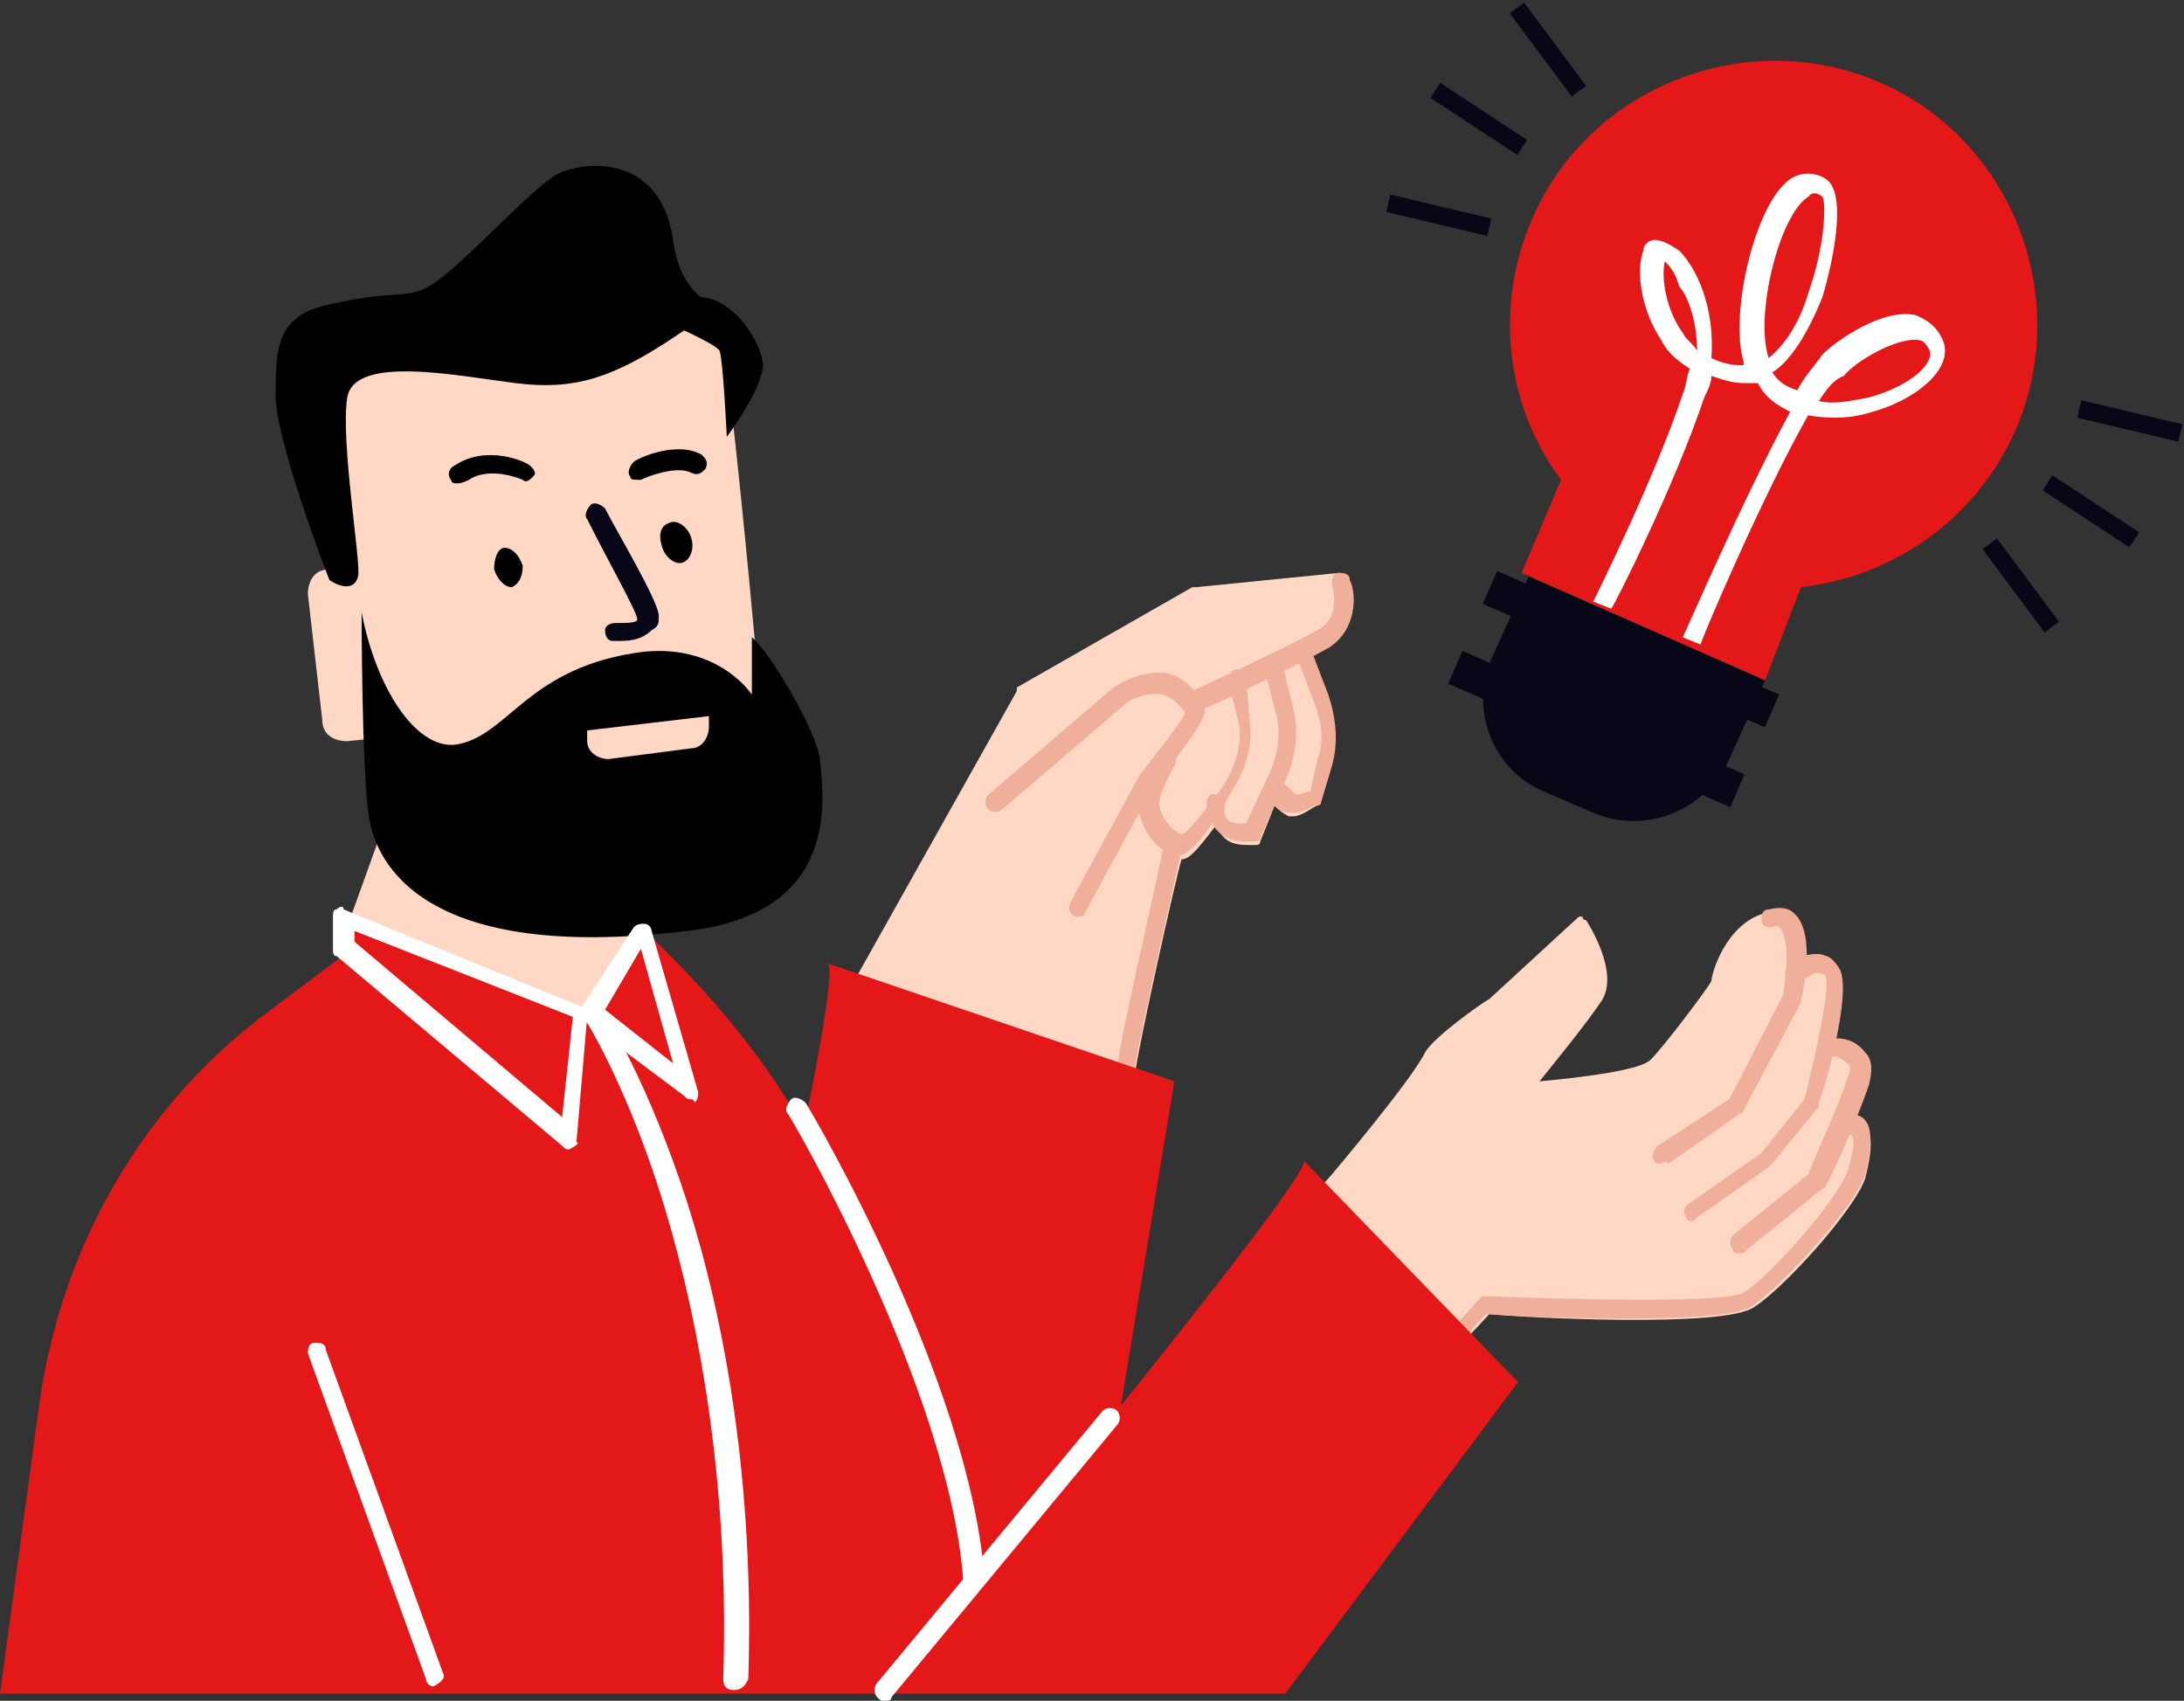
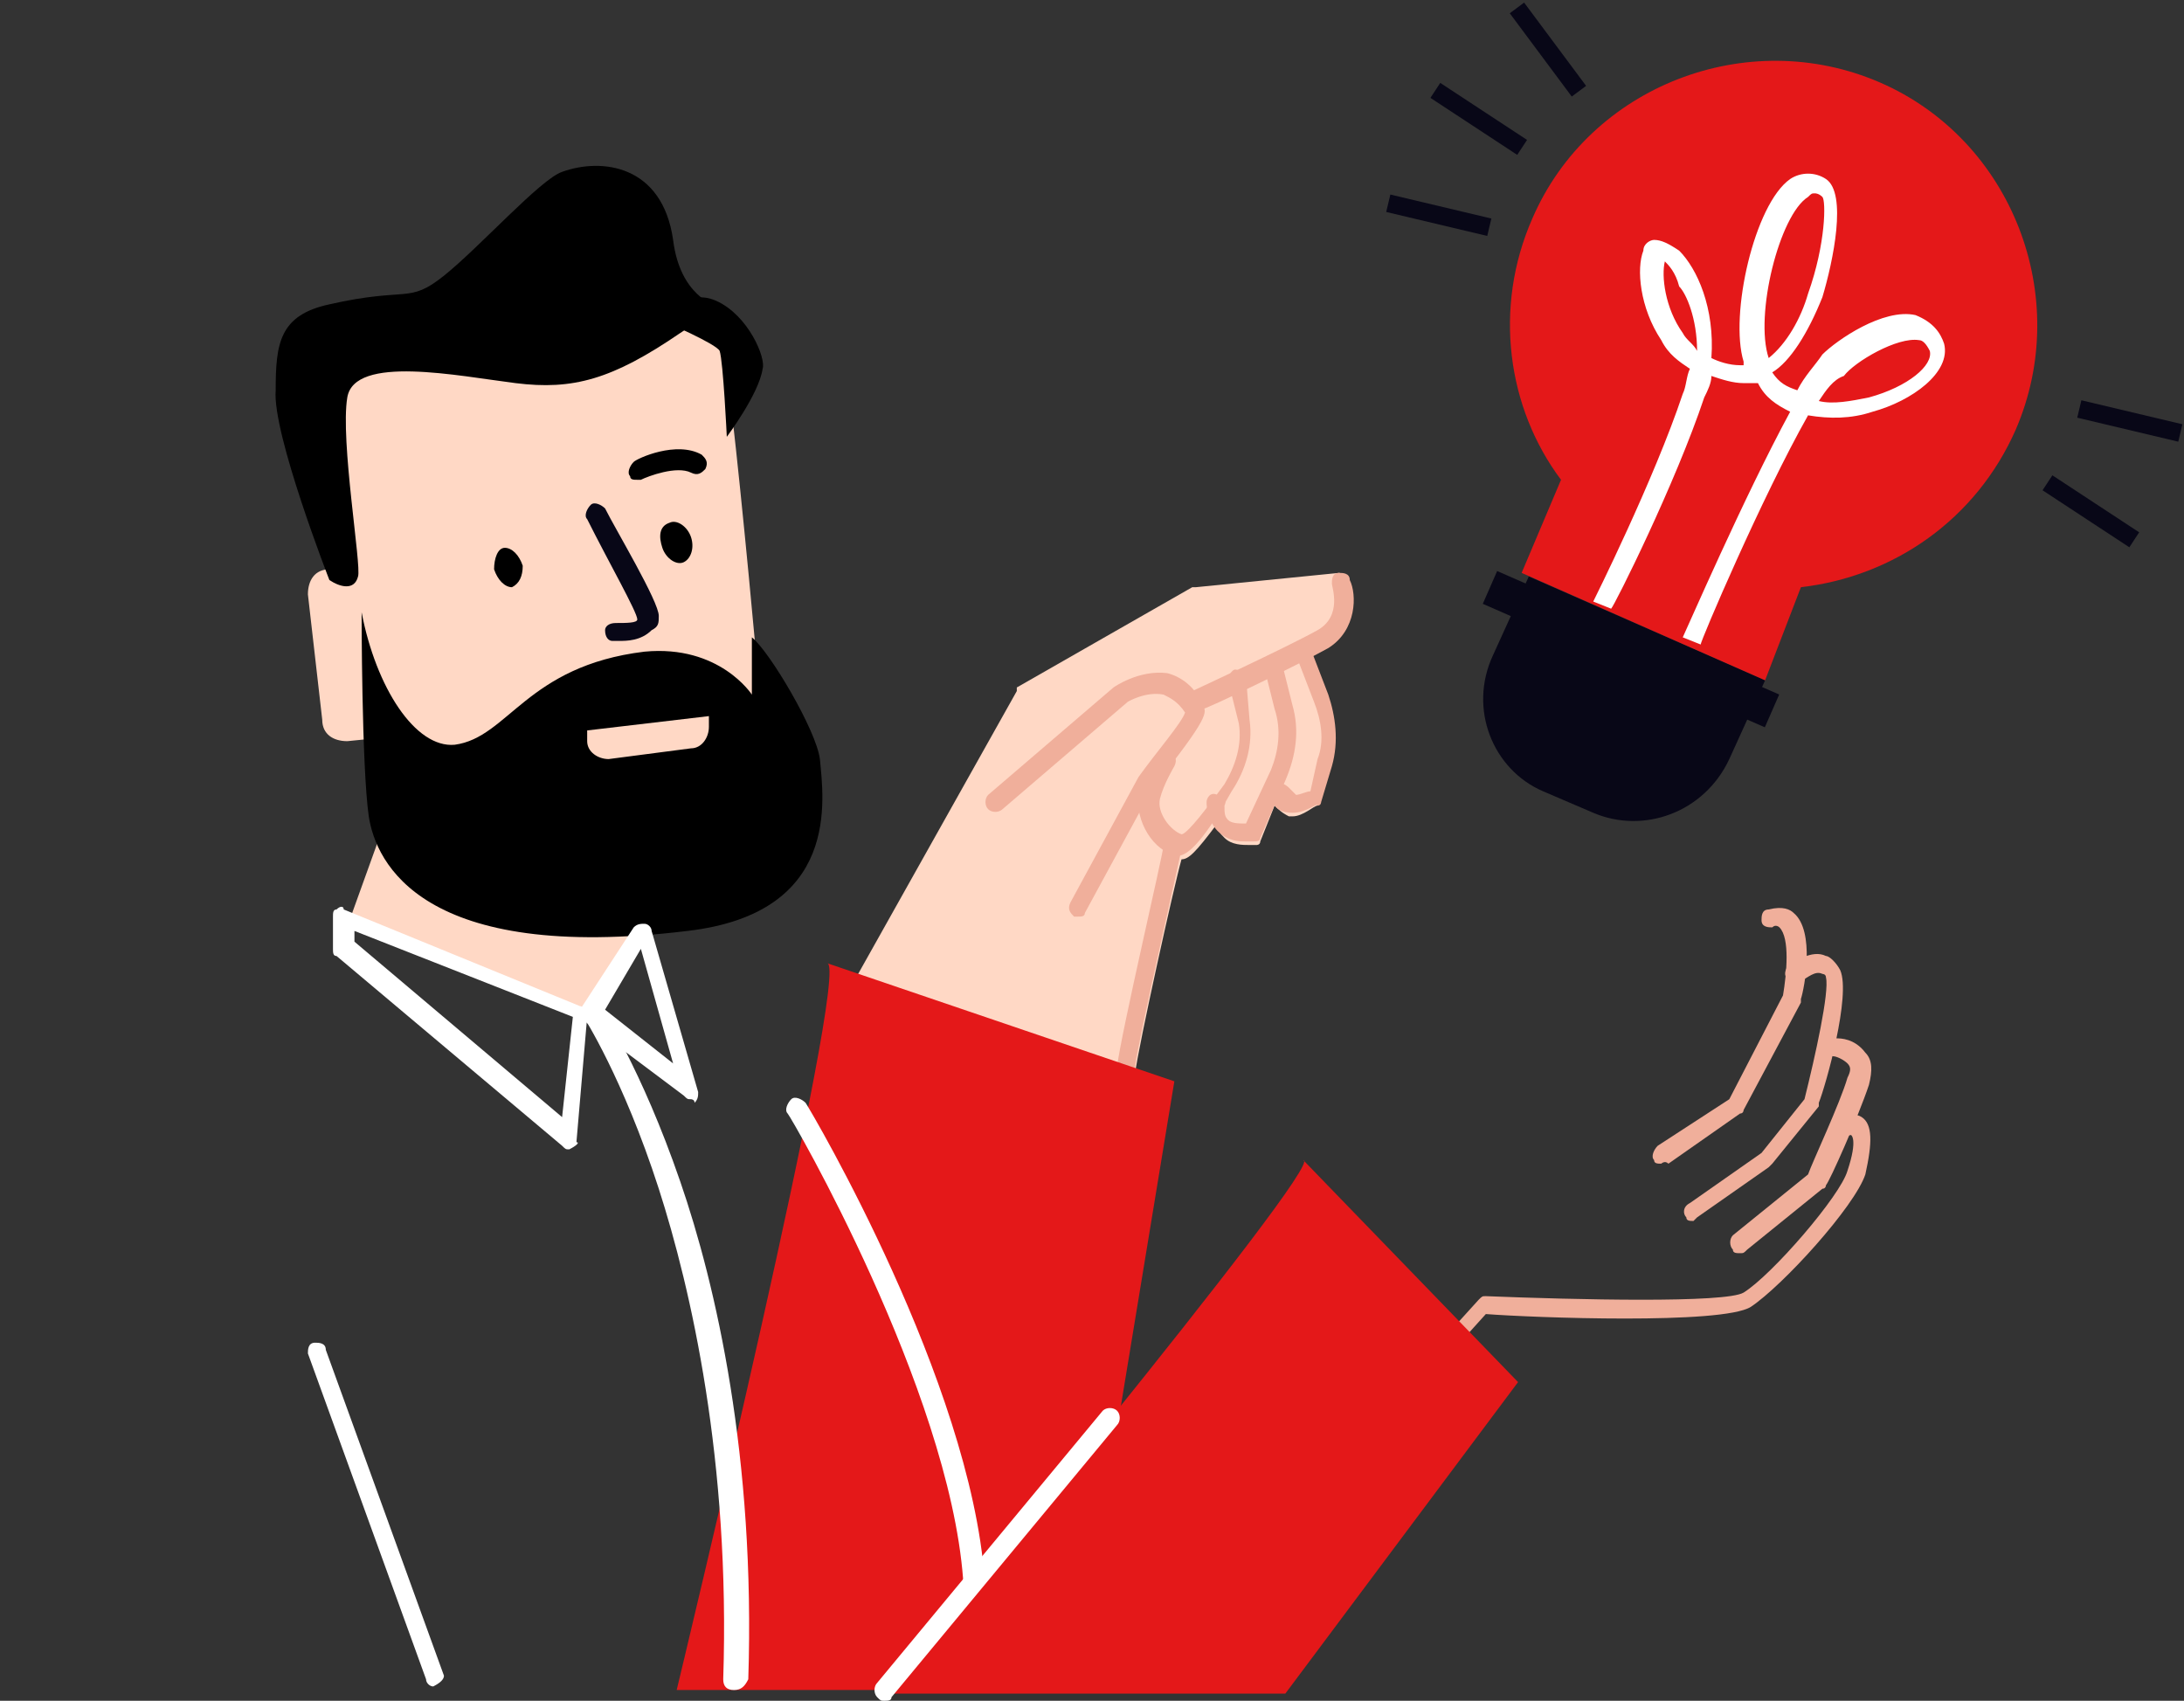
<svg xmlns="http://www.w3.org/2000/svg" version="1.1" id="Ebene_1" x="0px" y="0px" width="61px" height="47.5px" viewBox="0 0 61 47.5" style="enable-background:new 0 0 61 47.5;" xml:space="preserve">
  <rect x="0" y="0" width="61" height="47.5" fill="#333333" stroke="none" />
  <style type="text/css">
	.st0{fill:#FFD8C5;}
	.st1{fill:#E41819;}
	.st2{fill:#080717;}
	.st3{fill:#FFFFFF;}
	.st4{fill:#F0AF9B;}
</style>
  <g id="Guides_For_Artboard">
</g>
  <g id="Layer_2">
</g>
  <g id="_x3C_Layer_x3E_">
    <g>
-       <path class="st0" d="M52.1,31.5c-0.2-0.1-0.3-0.1-0.5,0c0.2-0.4,0.3-0.9,0.4-1.2c0.1-0.3,0.1-0.6,0-0.8c-0.2-0.3-0.7-0.4-0.9-0.4    c0.2-0.8,0.3-1.7,0.2-2c-0.1-0.2-0.2-0.3-0.4-0.4c-0.3-0.1-0.6,0-0.7,0.1c0-0.5-0.1-1-0.3-1.2c-0.1-0.1-0.3-0.2-0.6-0.1    c-1.1,0.3-1.5,1.7-1.5,1.9c-0.1,0.2-1.3,1.8-1.7,2.2c-0.3,0.3-2,0.5-3.1,0.6c0.4-0.5,1.3-1.6,1.7-2.2c0.6-0.8-0.4-2.3-0.4-2.3    s-0.1,0-0.1-0.1h-0.1l-2.5,2.3C41.4,28,40,29,39.8,29.4c-0.4,0.8-2.6,3.4-2.6,3.4l-1.5,1.7v0.1l2.8,5.1l0.1,0.1l0,0h0.1l2.9-3.1    c0.9,0.1,6.6,0.4,7.4-0.2c0.8-0.5,2.8-2.7,3.1-3.6C52.3,32.1,52.3,31.6,52.1,31.5z" />
      <path class="st0" d="M37.5,16.1c0-0.1-0.1-0.1-0.1-0.1l-4,0.4c0,0,0,0-0.1,0l-4.9,2.8c0,0,0,0,0,0.1l-4.6,8.2v0.1    c0,0,0,0.1,0.1,0.1l7.6,2.4l0,0c0,0,0,0,0.1,0l0.1-0.1c0.1-0.8,1.1-5.3,1.3-6c0.2,0,0.4-0.2,1-1c0,0.2,0.1,0.3,0.2,0.4    c0.2,0.2,0.5,0.2,0.7,0.2c0.1,0,0.2,0,0.2,0s0.1,0,0.1-0.1l0.4-1c0.1,0.1,0.2,0.2,0.4,0.3h0.1c0.3,0,0.6-0.3,0.7-0.3    c0,0,0,0,0-0.1l0.3-1c0.2-0.6,0.1-1.3-0.1-1.9l-0.5-1.3l0,0c0.2-0.1,0.4-0.2,0.5-0.3C38,17.2,37.5,16.1,37.5,16.1z" />
-       <path class="st1" d="M18,26c0,0,3.6,3.2,5,6.7s1.7,14.6,1.7,14.6H0l1.1-8.1c0.6-4.3,2.8-8.2,6.2-10.8l2.4-1.8v-0.9l6.9,2.8L18,26z    " />
      <g>
        <path class="st2" d="M43.1,22.1l1.4,0.6c1.4,0.6,3.1,0,3.8-1.5l1-2.2l-6.6-2.9l-1,2.2C41,19.8,41.7,21.5,43.1,22.1z" />
        <path class="st1" d="M42.8,6.1c1.6-3.7,6-5.4,9.7-3.8s5.4,6,3.8,9.7c-1.1,2.5-3.4,4.1-6,4.4l-1,2.6l-6.8-3l1.1-2.6     C42.1,11.4,41.7,8.6,42.8,6.1z" />
        <g>
-           <rect x="44.1" y="16.1" transform="matrix(0.401 -0.916 0.916 0.401 8.016 53.034)" class="st2" width="1" height="8.6" />
-         </g>
+           </g>
        <g>
          <rect x="45.1" y="13.8" transform="matrix(0.401 -0.916 0.916 0.401 10.689 52.642)" class="st2" width="1" height="8.6" />
        </g>
        <g>
          <path class="st3" d="M47.5,18L47,17.8c0.1-0.2,1.7-3.9,3-6.3c-0.4-0.2-0.7-0.4-0.9-0.8c-0.1,0-0.3,0-0.4,0      c-0.3,0-0.6-0.1-0.9-0.2c0,0.2-0.1,0.4-0.2,0.6c-0.8,2.4-2.5,5.8-2.6,5.9l-0.5-0.2c0,0,1.7-3.4,2.5-5.8c0.1-0.2,0.1-0.5,0.2-0.7      c-0.3-0.2-0.6-0.4-0.8-0.8c-0.6-0.9-0.7-2-0.5-2.5c0-0.2,0.2-0.3,0.3-0.3c0.2,0,0.4,0.1,0.7,0.3c0.5,0.5,1,1.6,0.9,3      c0.2,0.1,0.5,0.2,0.8,0.2h0.1v-0.1C48.3,8.8,49,5.7,50,5c0.3-0.2,0.7-0.2,1,0c0.6,0.4,0.2,2.3-0.1,3.3c-0.4,1-0.9,1.8-1.4,2.1      c0.2,0.3,0.4,0.4,0.7,0.5c0.2-0.4,0.5-0.7,0.7-1c0.4-0.4,1.7-1.3,2.6-1.1C54,9,54.2,9.3,54.3,9.6c0.2,0.8-0.9,1.6-2,1.9      c-0.6,0.2-1.2,0.2-1.8,0.1C49.2,13.9,47.5,17.9,47.5,18z M50.8,11.2c0.4,0.1,0.9,0,1.4-0.1c1.1-0.3,1.8-0.9,1.7-1.3      c-0.1-0.2-0.2-0.3-0.3-0.3c-0.6-0.1-1.8,0.6-2.1,1C51.2,10.6,51,10.9,50.8,11.2z M50.7,5.4c-0.1,0-0.1,0-0.2,0.1      C49.7,6,49,8.8,49.4,10l0,0c0.5-0.4,0.9-1.1,1.1-1.8C51,6.8,51,5.6,50.9,5.5C50.8,5.4,50.7,5.4,50.7,5.4z M46.5,7.3      c-0.1,0.4,0,1.3,0.5,2c0.1,0.2,0.3,0.3,0.4,0.5c0-0.9-0.3-1.6-0.5-1.8C46.8,7.6,46.6,7.4,46.5,7.3z" />
        </g>
      </g>
      <g>
        <path class="st0" d="M17.9,25.8v0.6l-1.4,2l-6.7-2.8l0.9-2.5L9.1,11.9c0,0-0.6-1.9,1.9-2.1c2.5-0.3,8.8-1.2,9.1-0.6     c0.3,0.7,1.4,13.1,1.4,13.6S19.1,25.5,17.9,25.8z" />
        <path class="st0" d="M10.7,20.6l-1,0.1c-0.4,0-0.7-0.2-0.7-0.6l-0.4-3.5c0-0.4,0.2-0.7,0.6-0.7l0.7-0.1L10.7,20.6z" />
        <path d="M20.3,12.2c0,0,0.9-1.2,1-1.9c0.1-0.3-0.4-1.5-1.3-1.9C19.1,8,18.6,9,18.6,9s1.4,0.6,1.5,0.8     C20.2,10.1,20.3,12.2,20.3,12.2z" />
        <path d="M9.2,16.2c0,0-1.6-4.1-1.5-5.3c0-1.3,0.1-2.1,1.5-2.4c2.2-0.5,2.2,0,3.2-0.8s2.7-2.7,3.3-2.9c1.1-0.4,2.8-0.2,3.1,1.9     C19,8.3,20,8.5,20,8.6c0,0.1-0.4,0.3-1,0.7c-1.9,1.3-3,1.6-4.6,1.4c-1.6-0.2-4.5-0.8-4.7,0.4s0.4,4.7,0.3,5     C9.9,16.5,9.5,16.4,9.2,16.2z" />
        <path d="M10.1,17.1c0,0,0,4.3,0.2,5.7c0.2,1.3,1.5,4.1,8.9,3.2c4.3-0.5,3.8-3.7,3.7-4.8c-0.1-0.8-1.4-3-1.9-3.4v1.6     c0,0-0.9-1.4-3-1.2c-3.3,0.4-3.8,2.4-5.3,2.6C11.6,20.9,10.5,19.2,10.1,17.1z" />
        <path class="st0" d="M17,21.2l2.3-0.3c0.3,0,0.5-0.3,0.5-0.6V20l-3.4,0.4v0.3C16.4,21,16.7,21.2,17,21.2z" />
        <g>
          <g>
            <path d="M17.8,13.4c-0.1,0-0.2,0-0.2-0.1c-0.1-0.1,0-0.3,0.1-0.4c0.1-0.1,1.2-0.6,1.9-0.2c0.1,0.1,0.2,0.2,0.1,0.4       c-0.1,0.1-0.2,0.2-0.4,0.1c-0.4-0.2-1.2,0.1-1.4,0.2H17.8z" />
          </g>
          <g>
-             <path d="M12.8,13.5c-0.1,0-0.2,0-0.2-0.1c-0.1-0.1-0.1-0.3,0.1-0.4c0.9-0.6,2-0.1,2.1,0s0.2,0.2,0.1,0.3       c-0.1,0.1-0.2,0.2-0.3,0.1c0,0-0.9-0.4-1.5,0C12.9,13.5,12.8,13.5,12.8,13.5z" />
-           </g>
+             </g>
          <path d="M18.5,15.3c0.1,0.3,0.4,0.5,0.6,0.4s0.3-0.4,0.2-0.7c-0.1-0.3-0.4-0.5-0.6-0.4C18.4,14.7,18.4,15,18.5,15.3z" />
          <path d="M13.8,15.9c0.1,0.3,0.3,0.5,0.5,0.5c0.2-0.1,0.3-0.3,0.3-0.6c-0.1-0.3-0.3-0.5-0.5-0.5C13.9,15.3,13.8,15.6,13.8,15.9z" />
          <g>
            <path class="st2" d="M17.3,17.9c-0.1,0-0.2,0-0.2,0c-0.1,0-0.2-0.1-0.2-0.3c0-0.1,0.1-0.2,0.3-0.2c0.3,0,0.6,0,0.6-0.1       c0-0.2-0.8-1.6-1.4-2.8c-0.1-0.1,0-0.3,0.1-0.4c0.1-0.1,0.3,0,0.4,0.1c0.3,0.6,1.5,2.6,1.5,3c0,0.2,0,0.3-0.2,0.4       C17.9,17.9,17.5,17.9,17.3,17.9z" />
          </g>
        </g>
      </g>
      <g>
        <g>
          <path class="st4" d="M33.4,19.7c-0.1,0-0.2-0.1-0.2-0.1c-0.1-0.1,0-0.3,0.1-0.3c0,0,2.6-1.2,3.5-1.7c0.7-0.4,0.4-1.2,0.4-1.3      c0-0.1,0-0.3,0.2-0.3c0.1,0,0.3,0,0.3,0.2c0.2,0.4,0.2,1.4-0.6,1.9c-0.9,0.5-3.4,1.7-3.5,1.7C33.5,19.7,33.4,19.7,33.4,19.7z" />
        </g>
        <g>
          <path class="st4" d="M30.1,25.6H30c-0.1-0.1-0.2-0.2-0.1-0.4l1.9-3.5l0,0c0.5-0.7,1.2-1.5,1.3-1.8c-0.2-0.3-0.4-0.4-0.6-0.5      c-0.5-0.1-1,0.2-1,0.2l-3.5,3c-0.1,0.1-0.3,0.1-0.4,0s-0.1-0.3,0-0.4l3.5-3c0,0,0.7-0.5,1.5-0.4c0.4,0.1,0.8,0.4,1,0.9      c0.1,0.2,0.2,0.3-1.4,2.3l-1.9,3.5C30.3,25.6,30.2,25.6,30.1,25.6z M33.2,20L33.2,20L33.2,20z" />
        </g>
        <g>
          <path class="st4" d="M32.9,23.9C32.8,23.9,32.8,23.9,32.9,23.9c-0.7-0.1-1.2-1-1.1-1.7c0.1-0.5,0.5-1.1,0.5-1.1      c0.1-0.1,0.2-0.2,0.4-0.1c0.1,0.1,0.2,0.2,0.1,0.4c0,0-0.3,0.5-0.4,0.9c-0.1,0.4,0.3,0.9,0.6,1c0.1,0,0.4-0.3,1.2-1.4      c0.3-0.5,0.5-1.1,0.4-1.7L34.3,19c0-0.1,0.1-0.3,0.2-0.3c0.1,0,0.3,0.1,0.3,0.2l0.1,1.2c0.1,0.7-0.1,1.4-0.5,2      C33.5,23.7,33.1,23.9,32.9,23.9z M32.9,23.4L32.9,23.4L32.9,23.4z" />
        </g>
        <g>
          <path class="st4" d="M34.8,23.5c-0.2,0-0.5,0-0.8-0.3c-0.1-0.1-0.3-0.4-0.3-0.8c0-0.1,0.1-0.3,0.3-0.2c0.1,0,0.3,0.1,0.2,0.3      c0,0.2,0,0.3,0.1,0.4s0.3,0.1,0.5,0.1l0.7-1.5c0.2-0.5,0.3-1.1,0.1-1.7l-0.3-1.2c0-0.1,0-0.3,0.2-0.3c0.1,0,0.3,0,0.3,0.2      l0.3,1.2c0.2,0.7,0.1,1.4-0.2,2.1l-0.7,1.6c0,0.1-0.1,0.1-0.2,0.1C35.1,23.5,35,23.5,34.8,23.5z M35,23.2L35,23.2L35,23.2z" />
        </g>
        <g>
-           <path class="st4" d="M36.1,22.7L36.1,22.7c-0.3,0-0.5-0.1-0.6-0.4c-0.1-0.1,0-0.3,0.1-0.4s0.3,0,0.4,0.1      c0.1,0.1,0.1,0.1,0.2,0.2c0.1,0,0.3-0.1,0.4-0.1l0.2-0.9c0.2-0.5,0.1-1.1-0.1-1.6l-0.5-1.3c-0.1-0.1,0-0.3,0.1-0.3      c0.1-0.1,0.3,0,0.3,0.1l0.5,1.3c0.2,0.6,0.3,1.3,0.1,2l-0.3,1c0,0,0,0.1-0.1,0.1C36.8,22.4,36.5,22.7,36.1,22.7z M36.7,22.2      L36.7,22.2L36.7,22.2z" />
+           <path class="st4" d="M36.1,22.7L36.1,22.7c-0.3,0-0.5-0.1-0.6-0.4c-0.1-0.1,0-0.3,0.1-0.4s0.3,0,0.4,0.1      c0.1,0.1,0.1,0.1,0.2,0.2c0.1,0,0.3-0.1,0.4-0.1l0.2-0.9c0.2-0.5,0.1-1.1-0.1-1.6l-0.5-1.3c-0.1-0.1,0-0.3,0.1-0.3      c0.1-0.1,0.3,0,0.3,0.1l0.5,1.3c0.2,0.6,0.3,1.3,0.1,2l-0.3,1c0,0,0,0.1-0.1,0.1C36.8,22.4,36.5,22.7,36.1,22.7z M36.7,22.2      L36.7,22.2z" />
        </g>
        <g>
          <path class="st4" d="M31.5,30.1L31.5,30.1c-0.2,0-0.3-0.1-0.3-0.3c0.1-0.9,1.3-6,1.3-6.2c0-0.1,0.2-0.2,0.3-0.2s0.2,0.2,0.2,0.3      c0,0.1-1.2,5.3-1.3,6.1C31.7,30,31.6,30.1,31.5,30.1z" />
        </g>
      </g>
      <g>
        <g>
          <g>
            <rect x="41.1" y="1.9" transform="matrix(0.549 -0.836 0.836 0.549 15.8 36.05)" class="st2" width="0.5" height="2.9" />
          </g>
        </g>
        <g>
          <g>
            <rect x="39.9" y="4.5" transform="matrix(0.231 -0.973 0.973 0.231 25.122 43.703)" class="st2" width="0.5" height="2.9" />
          </g>
        </g>
        <g>
          <g>
            <rect x="43" y="-0.1" transform="matrix(0.802 -0.597 0.597 0.802 7.742 26.122)" class="st2" width="0.5" height="2.9" />
          </g>
        </g>
      </g>
      <g>
        <g>
          <g>
            <rect x="58.2" y="12.9" transform="matrix(0.549 -0.836 0.836 0.549 14.313 55.266)" class="st2" width="0.5" height="2.9" />
          </g>
        </g>
        <g>
          <g>
            <rect x="59.2" y="10.3" transform="matrix(0.231 -0.973 0.973 0.231 34.321 66.888)" class="st2" width="0.5" height="2.9" />
          </g>
        </g>
        <g>
          <g>
-             <rect x="56.2" y="14.9" transform="matrix(0.802 -0.597 0.597 0.802 1.407 36.937)" class="st2" width="0.5" height="2.9" />
-           </g>
+             </g>
        </g>
      </g>
      <g>
        <g>
          <path class="st4" d="M46.4,32.5c-0.1,0-0.2,0-0.2-0.1c-0.1-0.1,0-0.3,0.1-0.4l2-1.3l1.5-2.9c0.1-0.6,0.2-1.6-0.1-1.9      c0,0-0.1-0.1-0.2,0c-0.1,0-0.3,0-0.3-0.2c0-0.1,0-0.3,0.2-0.3c0.4-0.1,0.6,0,0.7,0.1c0.6,0.5,0.3,2.1,0.2,2.4V28l-1.6,3      c0,0,0,0.1-0.1,0.1l-2,1.4C46.5,32.4,46.4,32.5,46.4,32.5z" />
        </g>
        <g>
          <path class="st4" d="M47.3,34.1c-0.1,0-0.2,0-0.2-0.1c-0.1-0.1-0.1-0.3,0.1-0.4l2-1.4l1.2-1.5c0.3-1.2,0.7-3,0.6-3.4      c0-0.1-0.1-0.1-0.1-0.1c-0.2-0.1-0.4,0.1-0.6,0.2c-0.1,0.1-0.3,0-0.4-0.1c-0.1-0.1,0-0.3,0.1-0.4c0.1,0,0.6-0.4,1-0.2      c0.1,0,0.3,0.2,0.4,0.4c0.3,0.7-0.4,3.2-0.6,3.7v0.1l-1.3,1.6c0,0,0,0-0.1,0.1l-2,1.4L47.3,34.1z" />
        </g>
        <g>
          <path class="st4" d="M48.6,35c-0.1,0-0.2,0-0.2-0.1c-0.1-0.1-0.1-0.3,0-0.4l2.1-1.7c0.1-0.3,0.9-2,1.1-2.7      c0.1-0.2,0.1-0.3,0-0.4s-0.3-0.2-0.4-0.2c-0.1,0-0.3-0.1-0.2-0.3s0.1-0.3,0.3-0.2c0.1,0,0.5,0,0.8,0.4c0.2,0.2,0.2,0.5,0.1,0.9      c-0.3,0.9-1.1,2.7-1.2,2.8c0,0,0,0.1-0.1,0.1l-2.1,1.7C48.7,35,48.7,35,48.6,35z M50.7,33L50.7,33L50.7,33z" />
        </g>
        <g>
          <path class="st4" d="M38.6,40c-0.1,0-0.1,0-0.2-0.1c-0.1-0.1-0.1-0.3,0-0.4l2.9-3.2c0.1-0.1,0.1-0.1,0.2-0.1      c2.5,0.1,6.7,0.2,7.2-0.1c0.8-0.5,2.7-2.7,2.9-3.4c0.3-0.9,0.1-1,0.1-1s-0.1,0-0.2,0.1c-0.1,0.1-0.3,0-0.4-0.1      c-0.1-0.1,0-0.3,0.1-0.4c0,0,0.5-0.3,0.8-0.1c0.3,0.2,0.3,0.7,0.1,1.6c-0.3,0.9-2.3,3.1-3.2,3.7c-0.8,0.5-6.1,0.3-7.4,0.2      l-2.8,3.1C38.8,40,38.7,40,38.6,40z" />
        </g>
      </g>
      <g>
        <path class="st3" d="M12.1,47.1c-0.1,0-0.2-0.1-0.2-0.2l-3.3-9.1c0-0.1,0-0.3,0.2-0.3c0.1,0,0.3,0,0.3,0.2l3.3,9.1     C12.4,46.9,12.3,47,12.1,47.1C12.2,47.1,12.1,47.1,12.1,47.1z" />
      </g>
      <path class="st1" d="M36.4,32.4l6,6.2l-6.5,8.7H24.8C24.8,47.2,37.1,32.4,36.4,32.4z" />
      <path class="st1" d="M23.1,26.9l9.7,3.3l-2.8,17H18.9C18.9,47.2,23.8,26.9,23.1,26.9z" />
      <g>
        <path class="st3" d="M15.9,32.1c-0.1,0-0.1,0-0.2-0.1l-6.3-5.3c-0.1,0-0.1-0.1-0.1-0.2v-0.9c0-0.1,0-0.2,0.1-0.2     c0.1-0.1,0.2-0.1,0.2,0l6.6,2.7c0.1,0,0.2,0.2,0.2,0.3l-0.3,3.5C16.2,31.9,16.1,32,15.9,32.1C16,32.1,16,32.1,15.9,32.1z      M9.9,26.3l5.8,4.9l0.3-2.8L9.9,26V26.3z" />
      </g>
      <g>
        <path class="st3" d="M19.3,30.7c-0.1,0-0.1,0-0.2-0.1l-2.8-2.1c-0.1-0.1-0.1-0.2-0.1-0.3l1.5-2.3c0.1-0.1,0.2-0.1,0.3-0.1     c0.1,0,0.2,0.1,0.2,0.2l1.3,4.5c0,0.1,0,0.2-0.1,0.3C19.4,30.7,19.3,30.7,19.3,30.7z M16.9,28.2l1.9,1.5l-0.9-3.2L16.9,28.2z" />
      </g>
      <g>
        <path class="st3" d="M20.5,47.2L20.5,47.2c-0.2,0-0.3-0.1-0.3-0.3c0.2-6.1-0.9-10.9-1.8-13.7c-1-3.1-2.1-4.8-2.1-4.8     c-0.1-0.1,0-0.3,0.1-0.4s0.3,0,0.4,0.1c0,0.1,1.1,1.7,2.2,4.9c1,2.9,2.1,7.7,1.9,13.9C20.8,47.1,20.7,47.2,20.5,47.2z" />
      </g>
      <g>
        <path class="st3" d="M27.2,44.3c-0.1,0-0.3-0.1-0.3-0.2c-0.4-5.3-4.8-12.9-4.9-13s0-0.3,0.1-0.4s0.3,0,0.4,0.1     c0.2,0.3,4.6,7.8,5,13.3C27.4,44.2,27.3,44.3,27.2,44.3L27.2,44.3z" />
      </g>
      <g>
        <path class="st3" d="M24.7,47.5c-0.1,0-0.1,0-0.2-0.1s-0.1-0.3,0-0.4l6.3-7.6c0.1-0.1,0.3-0.1,0.4,0s0.1,0.3,0,0.4l-6.3,7.6     C24.9,47.5,24.8,47.5,24.7,47.5z" />
      </g>
    </g>
  </g>
</svg>